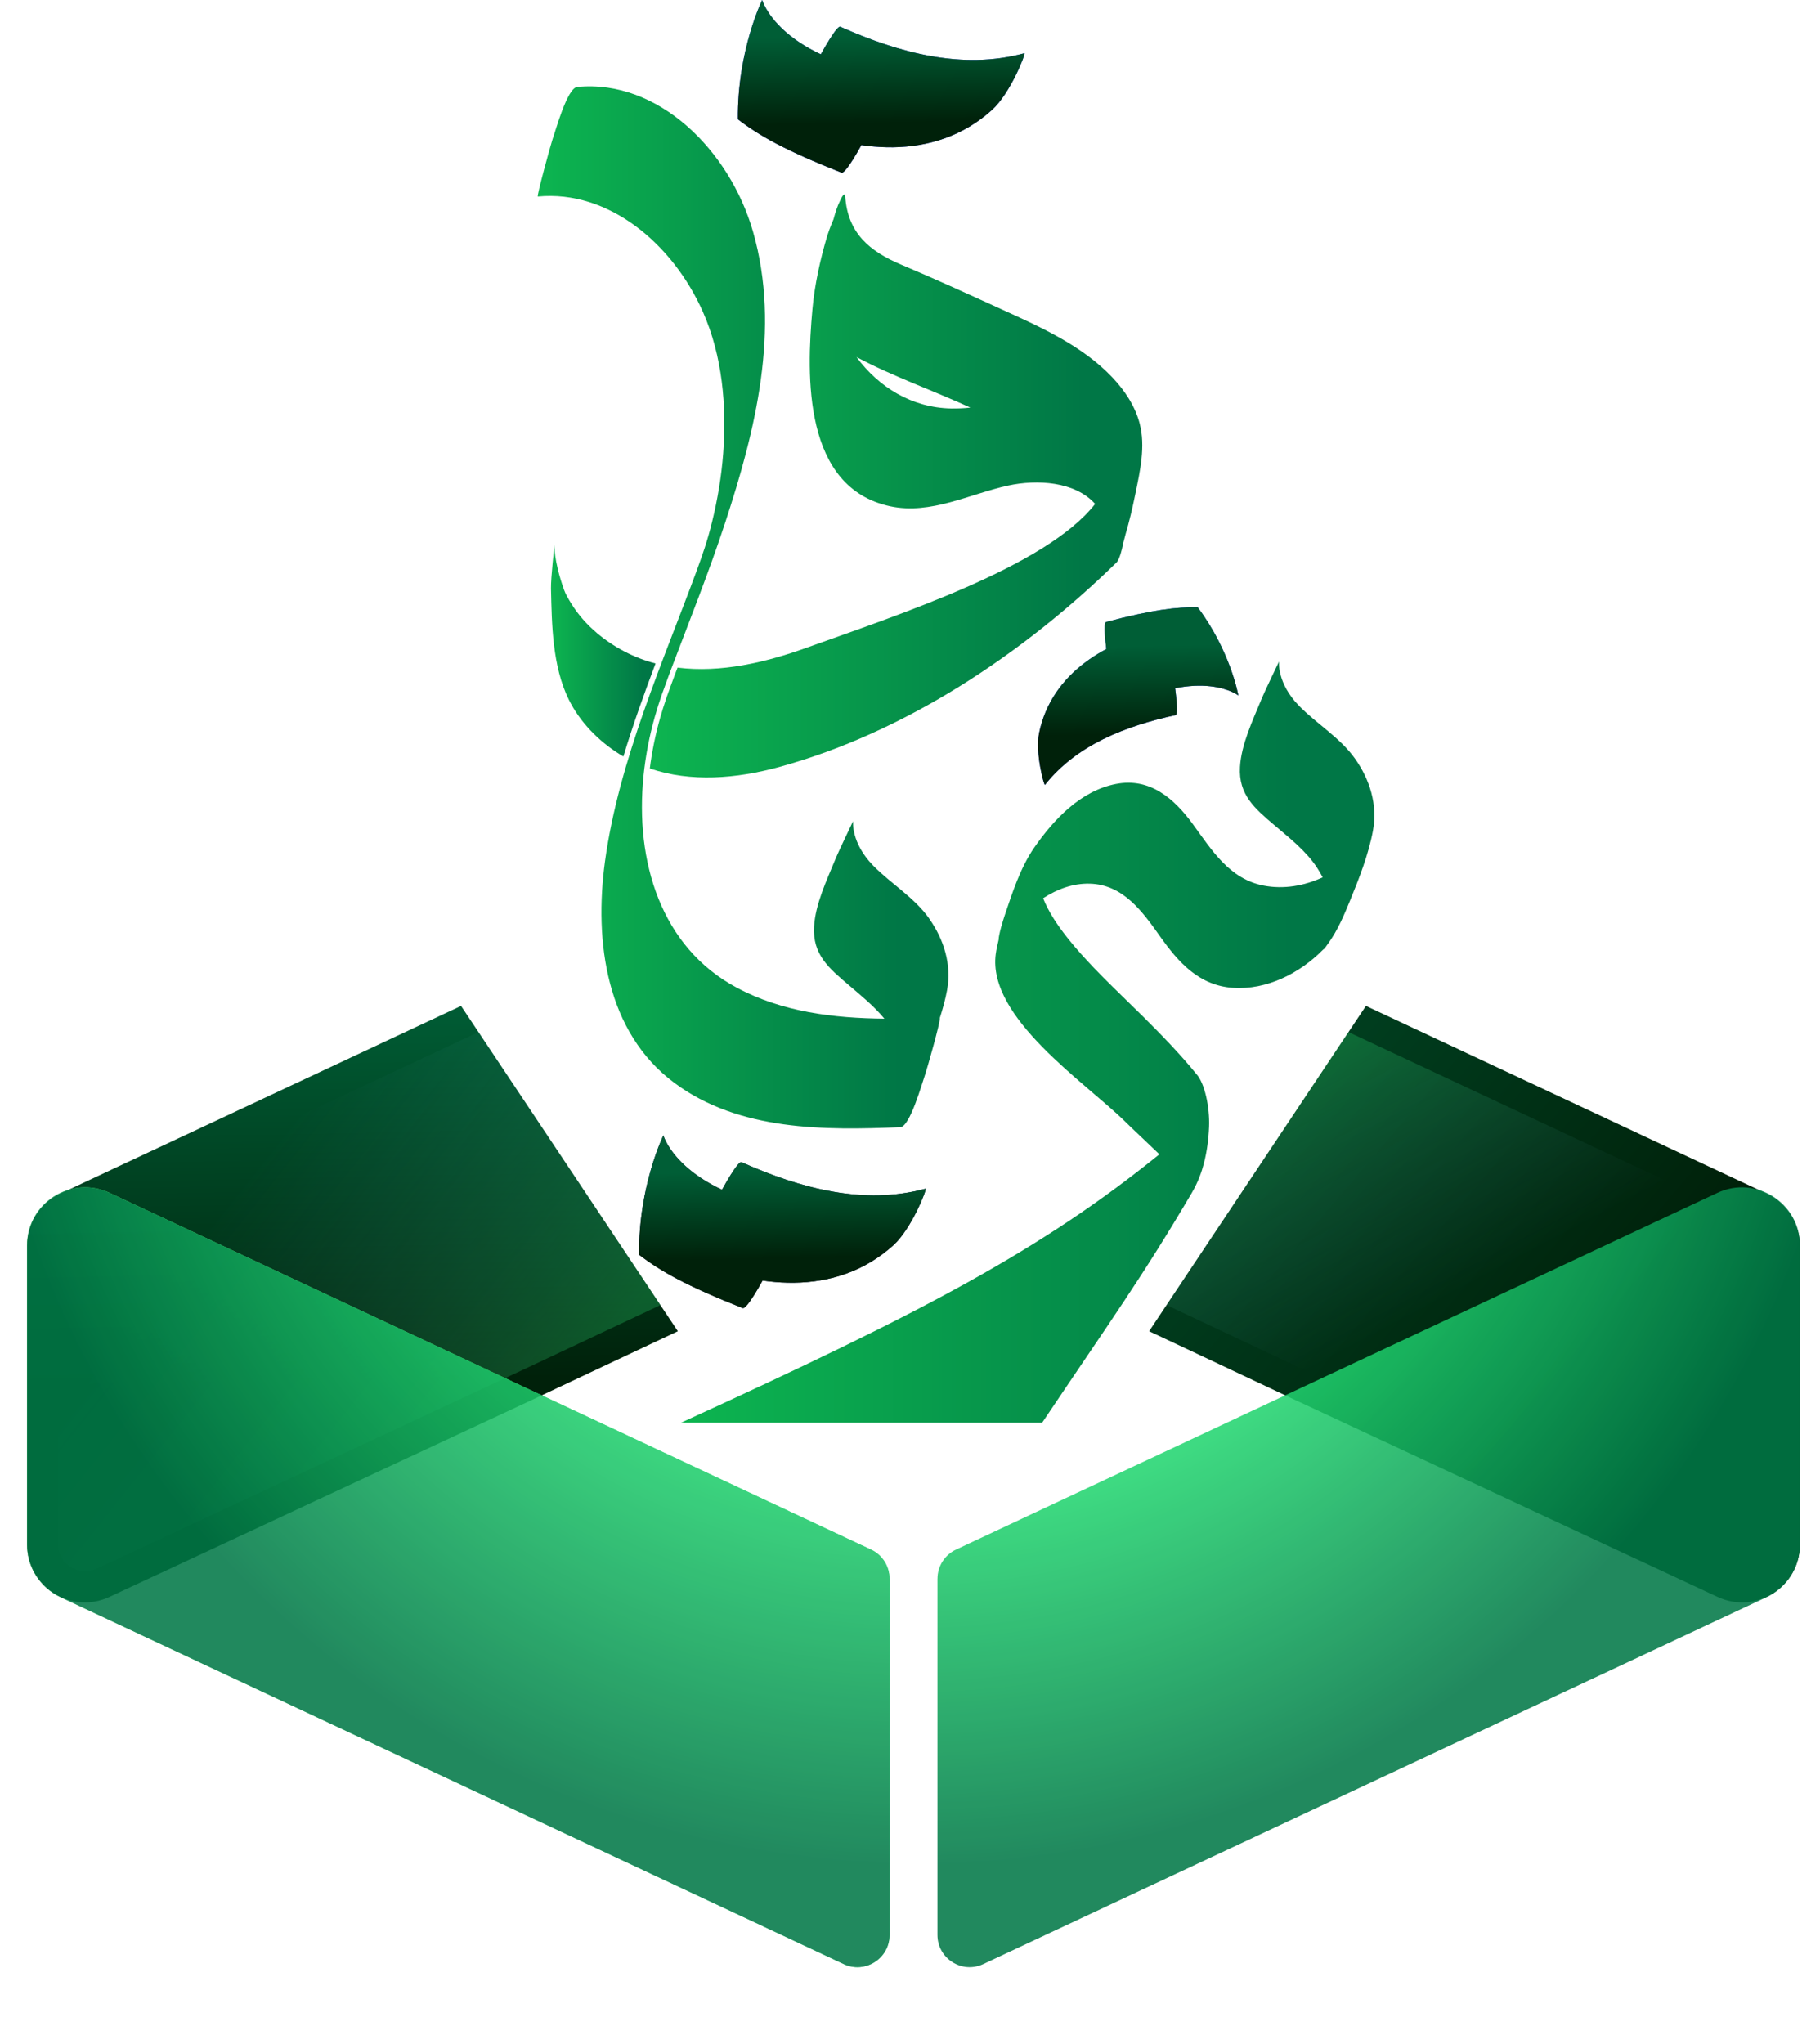
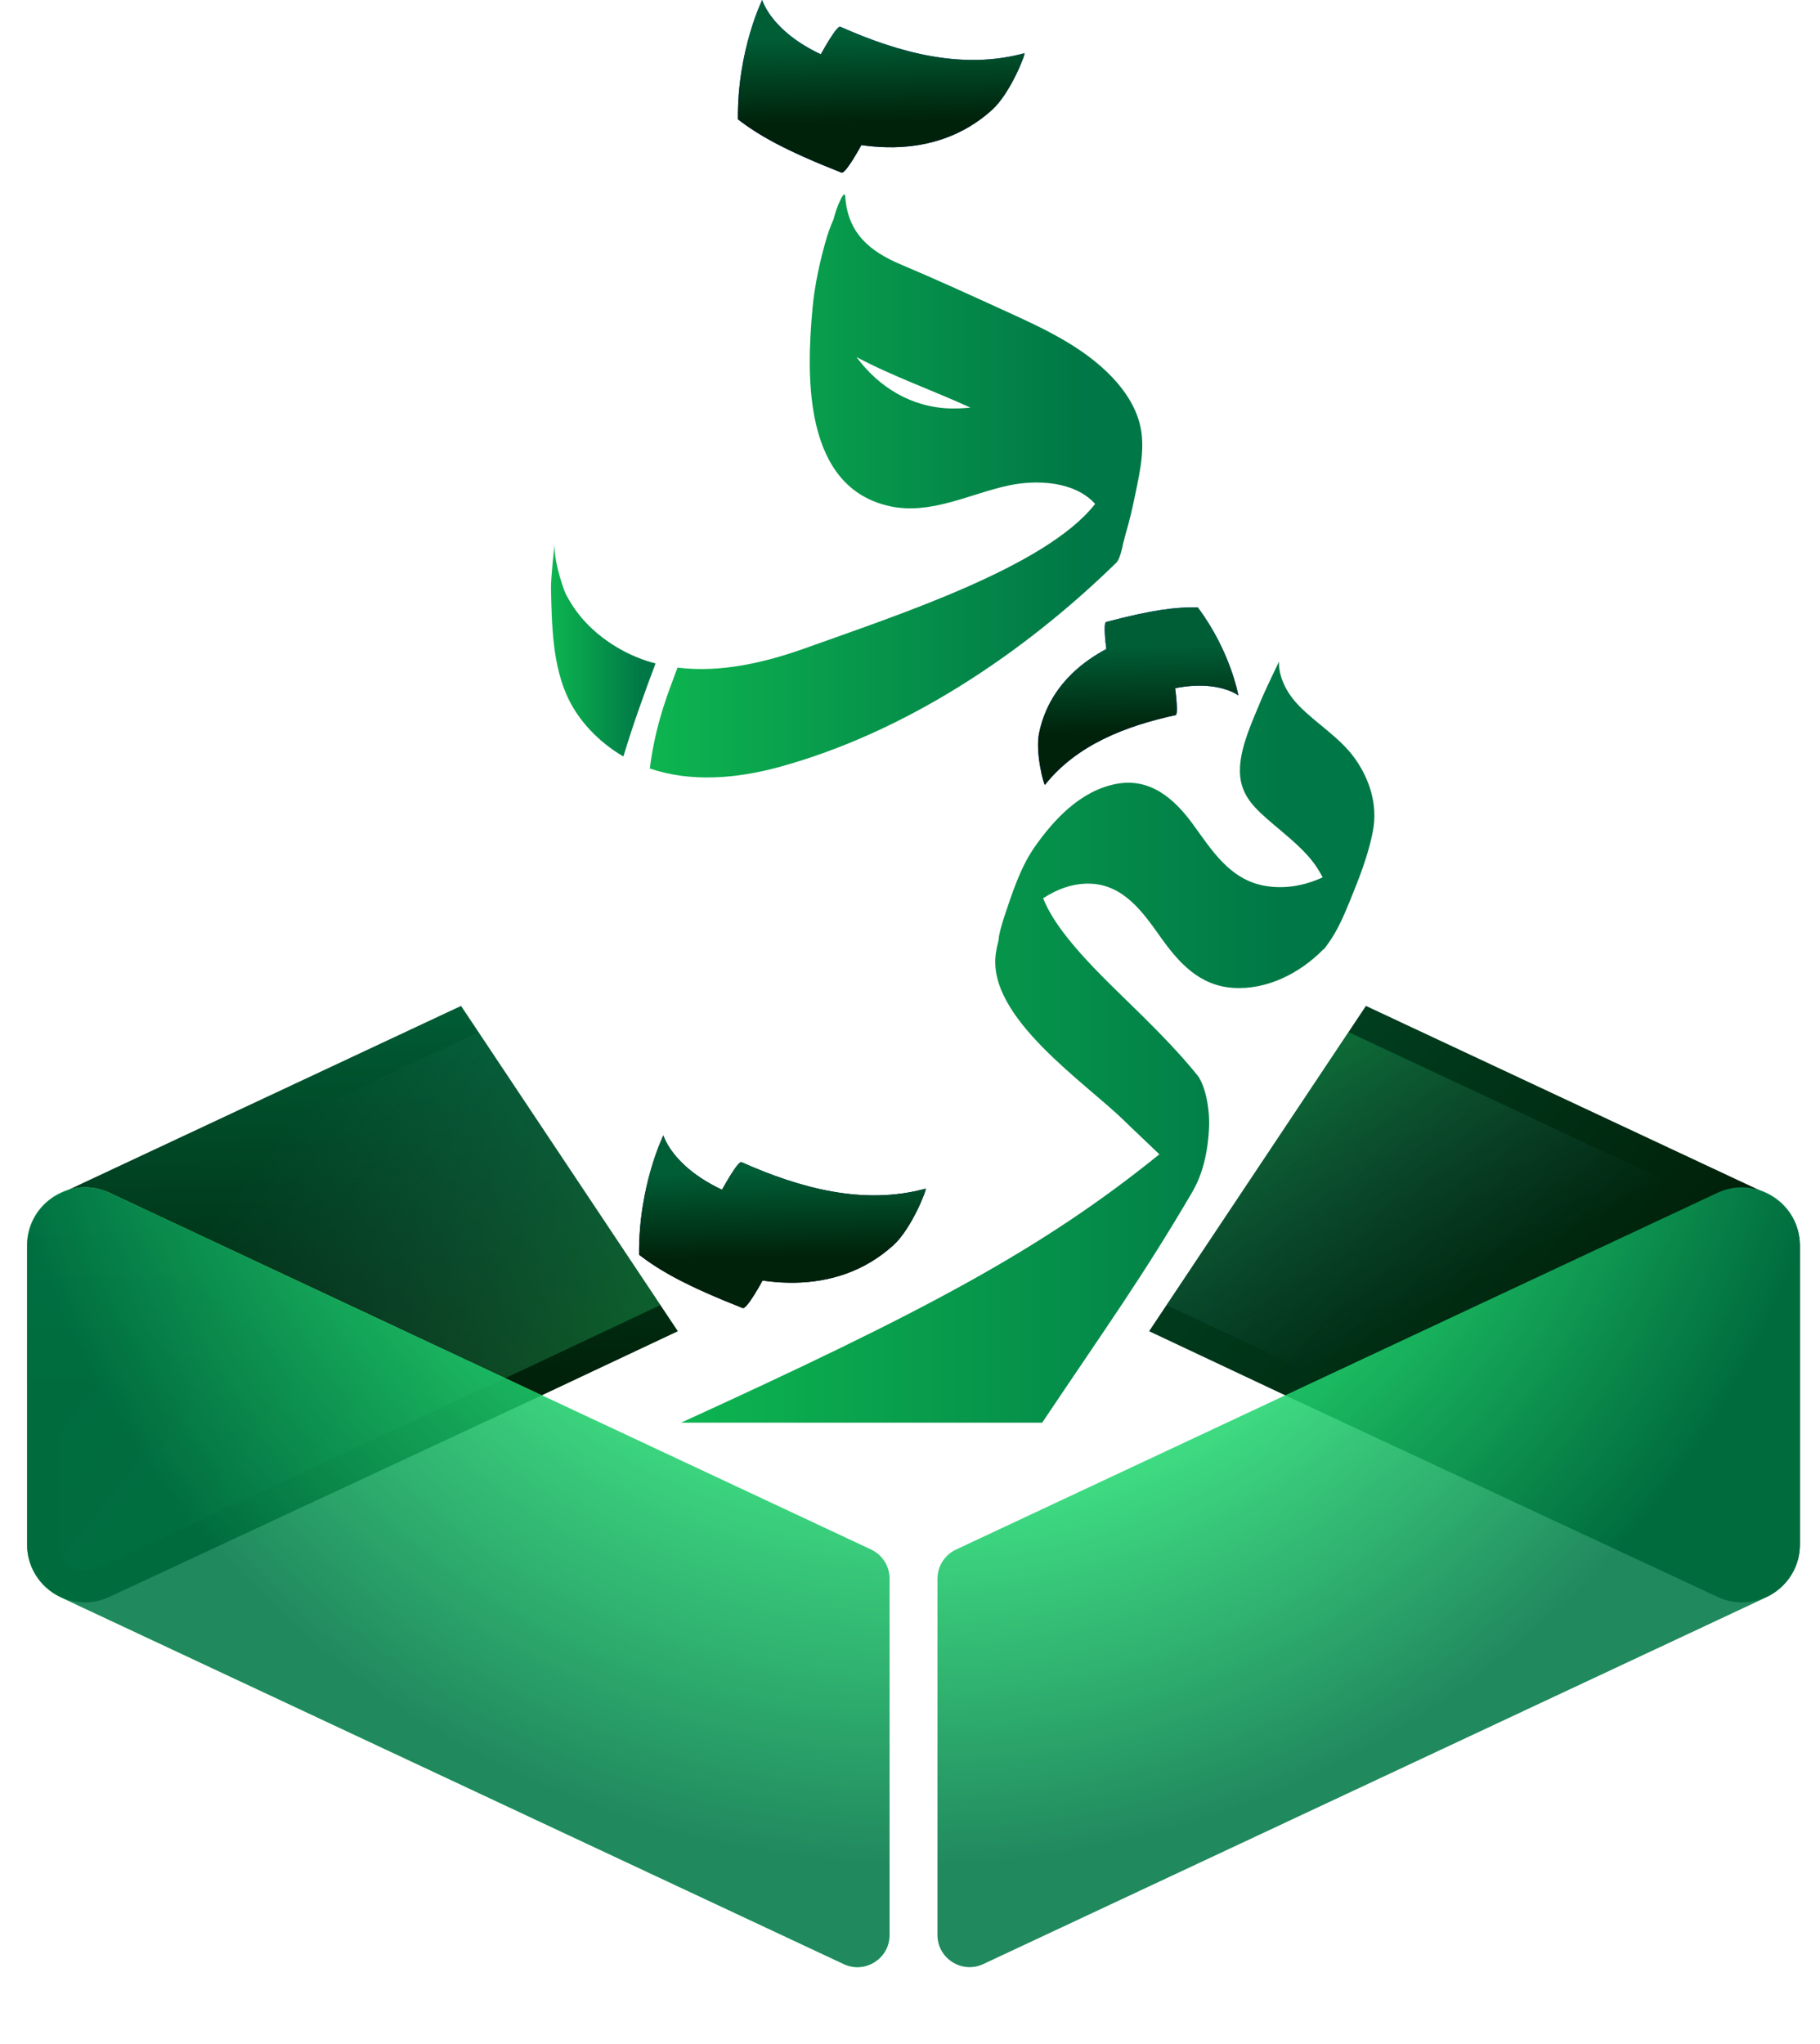
<svg xmlns="http://www.w3.org/2000/svg" xmlns:xlink="http://www.w3.org/1999/xlink" id="Layer_2" data-name="Layer 2" viewBox="0 0 623.38 700">
  <defs>
    <style>
      .cls-1 {
        fill: #0c144f;
      }

      .cls-2 {
        opacity: .87;
      }

      .cls-3 {
        fill: url(#linear-gradient-10);
      }

      .cls-4 {
        fill: url(#linear-gradient-12);
      }

      .cls-5 {
        fill: url(#linear-gradient-2);
      }

      .cls-5, .cls-6 {
        opacity: .24;
      }

      .cls-6 {
        fill: url(#linear-gradient-4);
      }

      .cls-7 {
        fill: none;
      }

      .cls-8 {
        fill: #203adf;
      }

      .cls-9 {
        fill: url(#radial-gradient);
      }

      .cls-10 {
        fill: url(#linear-gradient-3);
      }

      .cls-11 {
        fill: url(#linear-gradient-5);
      }

      .cls-12 {
        fill: url(#linear-gradient-8);
      }

      .cls-13 {
        fill: url(#radial-gradient-2);
      }

      .cls-14 {
        fill: url(#linear-gradient-7);
      }

      .cls-15 {
        fill: url(#linear-gradient-9);
      }

      .cls-16 {
        fill: url(#linear-gradient-11);
      }

      .cls-17 {
        fill: url(#linear-gradient-6);
      }

      .cls-18 {
        fill: url(#linear-gradient);
      }

      .cls-19 {
        clip-path: url(#clippath);
      }
    </style>
    <clipPath id="clippath">
      <polygon class="cls-7" points="149.16 331.32 240.92 468.97 384.84 468.97 476.61 331.32 623.38 396.01 623.38 562.38 317.08 700 0 548.71 0 391.9 149.16 331.32" />
    </clipPath>
    <linearGradient id="linear-gradient" x1="155.61" y1="340.85" x2="158.24" y2="475.19" gradientUnits="userSpaceOnUse">
      <stop offset="0" stop-color="#005e36" />
      <stop offset=".98" stop-color="#00210a" />
    </linearGradient>
    <linearGradient id="linear-gradient-2" x1="107.72" y1="373.88" x2="285.66" y2="515.45" gradientUnits="userSpaceOnUse">
      <stop offset="0" stop-color="#689fc8" stop-opacity="0" />
      <stop offset=".58" stop-color="#37f981" />
    </linearGradient>
    <linearGradient id="linear-gradient-3" x1="314.61" y1="286.96" x2="541.42" y2="480.7" xlink:href="#linear-gradient" />
    <linearGradient id="linear-gradient-4" x1="485.01" y1="450.14" x2="408.28" y2="305.6" xlink:href="#linear-gradient-2" />
    <radialGradient id="radial-gradient" cx="313.82" cy="317.19" fx="313.82" fy="317.19" r="366.71" gradientUnits="userSpaceOnUse">
      <stop offset=".44" stop-color="#2cf37c" />
      <stop offset=".88" stop-color="#007746" />
    </radialGradient>
    <linearGradient id="linear-gradient-5" x1="-8.46" y1="463.49" x2="297.8" y2="600.84" gradientUnits="userSpaceOnUse">
      <stop offset=".07" stop-color="#77ff89" />
      <stop offset="1" stop-color="#2cf37c" />
    </linearGradient>
    <radialGradient id="radial-gradient-2" cx="34.57" cy="421.32" fx="34.57" fy="421.32" r="366.71" gradientTransform="translate(279.26 -104.14)" gradientUnits="userSpaceOnUse">
      <stop offset=".4" stop-color="#2cf37c" />
      <stop offset=".88" stop-color="#007746" />
    </radialGradient>
    <linearGradient id="linear-gradient-6" x1="233.31" y1="356.86" x2="470.77" y2="356.86" gradientUnits="userSpaceOnUse">
      <stop offset="0" stop-color="#0db550" />
      <stop offset=".88" stop-color="#007746" />
    </linearGradient>
    <linearGradient id="linear-gradient-7" x1="184.2" y1="207.99" x2="324.87" y2="207.99" xlink:href="#linear-gradient-6" />
    <linearGradient id="linear-gradient-8" x1="-11.61" y1="504.96" x2="-11" y2="535.61" gradientTransform="translate(279.26 -104.14)" xlink:href="#linear-gradient" />
    <linearGradient id="linear-gradient-9" x1="22.24" y1="116.15" x2="22.84" y2="146.81" gradientTransform="translate(279.26 -104.14)" xlink:href="#linear-gradient" />
    <linearGradient id="linear-gradient-10" x1="188.72" y1="222.76" x2="224.54" y2="222.76" xlink:href="#linear-gradient-6" />
    <linearGradient id="linear-gradient-11" x1="222.57" y1="166.41" x2="391.26" y2="166.41" xlink:href="#linear-gradient-6" />
    <linearGradient id="linear-gradient-12" x1="110.09" y1="325.31" x2="110.69" y2="356.03" gradientTransform="translate(279.26 -104.14)" xlink:href="#linear-gradient" />
  </defs>
  <g id="Layer_1-2" data-name="Layer 1">
    <g>
      <g class="cls-19">
        <g>
          <path class="cls-18" d="M304.69,293.05v121.67c0,4.27-2.46,8.15-6.33,9.97l-114.1,53.73-146.71,68.38c-13.14,6.2-28.27-3.42-28.27-17.97v-102.13c0-7.73,4.47-14.74,11.45-18l268.27-125.63c7.31-3.42,15.7,1.91,15.7,9.98Z" />
          <path class="cls-5" d="M29.12,538.06c-4.42,0-9.19-3.53-9.19-9.23v-102.13c0-3.57,2.08-6.84,5.31-8.35l268.28-125.64s.08-.02.14-.02c.17,0,.4.08.4.35v121.67c0,.15-.09.28-.22.34l-114.1,53.73-146.68,68.37c-1.3.61-2.61.91-3.93.91Z" />
          <path class="cls-10" d="M321.09,293.05v121.67c0,4.27,2.46,8.15,6.33,9.97l114.1,53.73,146.71,68.38c13.14,6.2,28.27-3.42,28.27-17.97v-102.13c0-7.73-4.47-14.74-11.45-18l-268.27-125.63c-7.31-3.42-15.7,1.91-15.7,9.98Z" />
          <path class="cls-6" d="M596.67,538.06c-1.32,0-2.63-.3-3.89-.89l-146.75-68.4-114.07-53.71c-.13-.06-.21-.19-.21-.34v-121.67c0-.35.37-.38.37-.38l268.43,125.68c3.23,1.51,5.31,4.79,5.31,8.36v102.13c0,3.23-1.5,5.37-2.76,6.59-1.74,1.68-4.08,2.64-6.42,2.64h0Z" />
          <g class="cls-2">
            <path class="cls-9" d="M321.09,540.6v121.98c0,8.07,8.39,13.41,15.7,9.98l268.27-125.63c6.98-3.29,11.45-10.3,11.45-18v-102.46c0-14.54-15.13-24.16-28.27-18l-146.71,68.71-114.08,53.44c-3.87,1.81-6.35,5.71-6.35,9.98Z" />
          </g>
          <g class="cls-2">
            <path class="cls-11" d="M304.69,540.6v121.98c0,8.07-8.39,13.41-15.7,9.98L20.72,546.93c-6.98-3.29-11.45-10.3-11.45-18v-102.46c0-14.54,15.13-24.16,28.27-18l146.71,68.71,114.08,53.44c3.87,1.81,6.35,5.71,6.35,9.98Z" />
            <path class="cls-13" d="M304.69,540.6v121.98c0,8.07-8.39,13.41-15.7,9.98L20.72,546.93c-6.98-3.29-11.45-10.3-11.45-18v-102.46c0-14.54,15.13-24.16,28.27-18l146.71,68.71,114.08,53.44c3.87,1.81,6.35,5.71,6.35,9.98Z" />
          </g>
        </g>
      </g>
      <g>
        <path class="cls-17" d="M464.16,259.85c-5.15-7.27-13.12-11.91-19.22-18.15-7.67-7.86-6.85-15.18-6.85-15.18,0,0-4.81,9.95-6.16,13.24-2.84,6.93-6.76,15.12-7.21,22.85-.56,9.52,5.07,14.23,11.63,19.83,5.17,4.42,10.84,8.78,14.69,14.58.72,1.09,1.38,2.24,2,3.41-6.3,2.91-13.3,4.16-20.22,2.83-11.73-2.27-17.72-12.09-24.24-21.03-6.42-8.8-14.73-16.06-26.4-13.77-12.1,2.38-21.26,12.16-27.98,21.85-4.71,6.8-7.55,15.62-10.16,23.41-.4,1.21-2.02,6.32-2,8.13-.41,1.61-.76,3.24-.98,4.86-2.9,21.76,30.64,43.9,44.27,57.31.75.73,1.49,1.45,2.22,2.15,3.35,3.23,6.58,6.21,9.55,9.1-40.44,32.68-80.37,53.78-163.82,91.9h123.68c23.31-34.72,34.35-49.95,51.27-78.73,2.15-3.67,3.37-7.17,4.11-10.03,1.07-4.1,1.62-8.35,1.79-12.59.26-6.7-1.5-14.9-4.33-18.01h-.01v-.02c-5.79-7.11-12.27-13.73-18.63-20.04-8.84-8.76-18.17-17.23-25.89-27.05-3.17-4.04-6.1-8.41-7.99-13.11,4.83-3.14,10.26-5.15,15.96-5,11.54.29,18.17,9.7,24.22,18.23,6.26,8.82,13.28,16.65,24.79,17.45,11.61.81,22.94-4.98,30.92-13.08.02-.02.03-.04.05-.06.13-.03.28-.13.5-.4.38-.45.68-.96,1.04-1.44.11-.14.21-.29.32-.44,3.11-4.34,5.29-9.49,7.32-14.44,3.13-7.65,6.36-15.82,7.88-24.07,1.61-8.73-1.09-17.38-6.14-24.51Z" />
-         <path class="cls-14" d="M318.27,314.53c-5.15-7.27-13.12-11.91-19.22-18.15-7.68-7.86-6.85-15.18-6.85-15.18,0,0-4.81,9.95-6.16,13.24-2.84,6.93-6.76,15.12-7.21,22.85-.56,9.52,5.07,14.23,11.63,19.83,4.27,3.65,8.82,7.3,12.46,11.71-17.34-.17-34.98-2.27-50.62-10.64-25.9-13.85-34.88-43.25-31.87-72.63.7-6.86,2.03-13.66,3.89-20.22.71-2.53,1.48-4.9,2.34-7.42.37-1.09,2.26-6.26,2.86-7.86,6.43-16.98,13.19-33.8,18.88-51.12,10.27-31.27,19.1-66.27,9.53-99.59-7.99-27.84-32.42-52.24-60.19-49.58-3.48.33-7.43,15.02-8.5,17.98-.52,1.44-5.52,19.6-5.02,19.55,24.3-2.32,46.25,16.25,56.56,39.54,6.65,15.01,8.16,32.14,6.93,48.39-.6,7.92-1.92,15.76-3.79,23.4-1.68,6.87-3.37,11.55-5.45,17.22-11.07,30.07-26.5,64.55-31.23,98.97-3.82,27.85.49,58.69,23.71,75.97,22.32,16.62,51.84,16.23,77.4,15.21,3.33-.13,7.5-15.2,8.5-17.98.49-1.35,5.36-18.32,5.06-19.44,1-3.15,1.89-6.33,2.48-9.53,1.61-8.73-1.09-17.38-6.14-24.51Z" />
        <g>
          <path class="cls-1" d="M218.91,429.67c7.25,5.58,16.16,10.64,35.48,18.26,2.44.96,18.63-30.78,15.97-33.7-5.34-5.85-12.06-9.27-16.39-16.27-5.32,11.23-10.64,22.47-15.97,33.7,20.4,9.07,47.97,12.89,67.98-5.24,6.35-5.75,11.67-19.55,11.04-19.38-21.05,5.73-42.66,0-63.06-9.08-2.05-.91-18.27,29.98-15.97,33.7,4.33,7,11.05,10.42,16.39,16.27,5.32-11.23,10.64-22.47,15.97-33.7-37.78-6.35-43.13-25.42-43.13-25.42,0,0-8.55,17.29-8.32,40.86h0Z" />
          <path class="cls-12" d="M218.91,429.67c7.25,5.58,16.16,10.64,35.48,18.26,2.44.96,18.63-30.78,15.97-33.7-5.34-5.85-12.06-9.27-16.39-16.27-5.32,11.23-10.64,22.47-15.97,33.7,20.4,9.07,47.97,12.89,67.98-5.24,6.35-5.75,11.67-19.55,11.04-19.38-21.05,5.73-42.66,0-63.06-9.08-2.05-.91-18.27,29.98-15.97,33.7,4.33,7,11.05,10.42,16.39,16.27,5.32-11.23,10.64-22.47,15.97-33.7-37.78-6.35-43.13-25.42-43.13-25.42,0,0-8.55,17.29-8.32,40.86h0Z" />
        </g>
        <g>
          <path class="cls-8" d="M252.75,40.86c7.25,5.58,16.16,10.64,35.48,18.26,2.44.96,18.63-30.78,15.97-33.7-5.34-5.85-12.06-9.27-16.39-16.27-5.32,11.23-10.64,22.47-15.97,33.7,20.4,9.07,47.97,12.89,67.98-5.24,6.35-5.75,11.67-19.55,11.04-19.38-21.05,5.73-42.66,0-63.06-9.08-2.05-.91-18.27,29.98-15.97,33.7,4.33,7,11.05,10.42,16.39,16.27,5.32-11.23,10.64-22.47,15.97-33.7-37.78-6.35-43.13-25.42-43.13-25.42,0,0-8.55,17.29-8.32,40.86h0Z" />
          <path class="cls-15" d="M252.75,40.86c7.25,5.58,16.16,10.64,35.48,18.26,2.44.96,18.63-30.78,15.97-33.7-5.34-5.85-12.06-9.27-16.39-16.27-5.32,11.23-10.64,22.47-15.97,33.7,20.4,9.07,47.97,12.89,67.98-5.24,6.35-5.75,11.67-19.55,11.04-19.38-21.05,5.73-42.66,0-63.06-9.08-2.05-.91-18.27,29.98-15.97,33.7,4.33,7,11.05,10.42,16.39,16.27,5.32-11.23,10.64-22.47,15.97-33.7-37.78-6.35-43.13-25.42-43.13-25.42,0,0-8.55,17.29-8.32,40.86h0Z" />
        </g>
        <g>
          <path class="cls-3" d="M204.37,216.69c-3.41-2.89-6.41-6.25-8.75-10.08-.91-1.48-1.83-2.98-2.43-4.63-3.71-10.49-3.26-15.48-3.26-15.48,0,0-1.28,11.42-1.21,15,.28,12.4.46,26.58,6.08,38.02,3.78,7.69,10.14,14.18,17.35,18.7.44.28.91.56,1.37.82,3.28-10.86,7.14-21.56,11.01-31.85-7.4-1.91-14.33-5.56-20.17-10.49Z" />
          <path class="cls-16" d="M390.35,144.98c-1.59-5.98-5.11-11.27-9.33-15.72-10.17-10.76-24.31-17.13-37.57-23.16-11.55-5.27-23.03-10.53-34.74-15.46-10.92-4.6-18.33-10.84-19.2-23.31-.13-2.2-1.66,1.12-1.82,1.51-.92,1.84-1.61,4.06-2.2,6.26-1,2.25-2.05,5.27-2.15,5.65-2.4,8.13-4.29,16.56-5.06,25.02-2.12,23.13-3.14,61.27,26.69,67.61,13.86,2.94,27.15-4.24,40.34-7.11,9.82-2.13,22.89-1.45,29.79,6.29-16.79,21.52-67.75,38.07-98.93,49.28-13.94,5-29.23,8.62-44.1,6.77-.26.7-.54,1.41-.8,2.11-.63,1.63-2.48,6.73-2.86,7.8-.96,2.85-1.69,5.12-2.3,7.32-1.63,5.73-2.8,11.53-3.54,17.31,14.07,4.82,29.77,3.45,44.16-.46,43.34-11.83,83.82-38.93,115.67-70.05,1.07-1.06,1.95-4.69,2.22-6.19,0-.03,0-.06,0-.08.45-1.61.8-3.07.86-3.28,1.36-4.6,2.45-9.28,3.4-13.98,1.59-7.69,3.55-16.33,1.46-24.13ZM325.84,139.88c-13.51-.27-24.81-7.23-32.48-17.61,12.42,6.62,26.21,11.43,39,17.3-2.15.24-4.33.34-6.52.31Z" />
        </g>
        <g>
          <path class="cls-8" d="M410.25,207.99c-7.28-.17-15.38.78-31.38,4.99-2.02.53,2.54,28.53,5.62,29.15,6.18,1.24,12.11.27,18.19,2.73-1.87-9.72-3.75-19.44-5.62-29.15-17.37,3.78-36.87,14.32-41.17,35.39-1.37,6.68,1.71,18.05,2.04,17.64,10.81-13.59,27.39-20.09,44.76-23.87,1.75-.38-2.39-27.85-5.62-29.15-6.08-2.45-12-1.48-18.19-2.73,1.87,9.72,3.75,19.44,5.62,29.15,27.24-13.72,39.66-4,39.66-4,0,0-2.65-15.13-13.9-30.15h0Z" />
          <path class="cls-4" d="M410.25,207.99c-7.28-.17-15.38.78-31.38,4.99-2.02.53,2.54,28.53,5.62,29.15,6.18,1.24,12.11.27,18.19,2.73-1.87-9.72-3.75-19.44-5.62-29.15-17.37,3.78-36.87,14.32-41.17,35.39-1.37,6.68,1.71,18.05,2.04,17.64,10.81-13.59,27.39-20.09,44.76-23.87,1.75-.38-2.39-27.85-5.62-29.15-6.08-2.45-12-1.48-18.19-2.73,1.87,9.72,3.75,19.44,5.62,29.15,27.24-13.72,39.66-4,39.66-4,0,0-2.65-15.13-13.9-30.15h0Z" />
        </g>
      </g>
    </g>
  </g>
</svg>